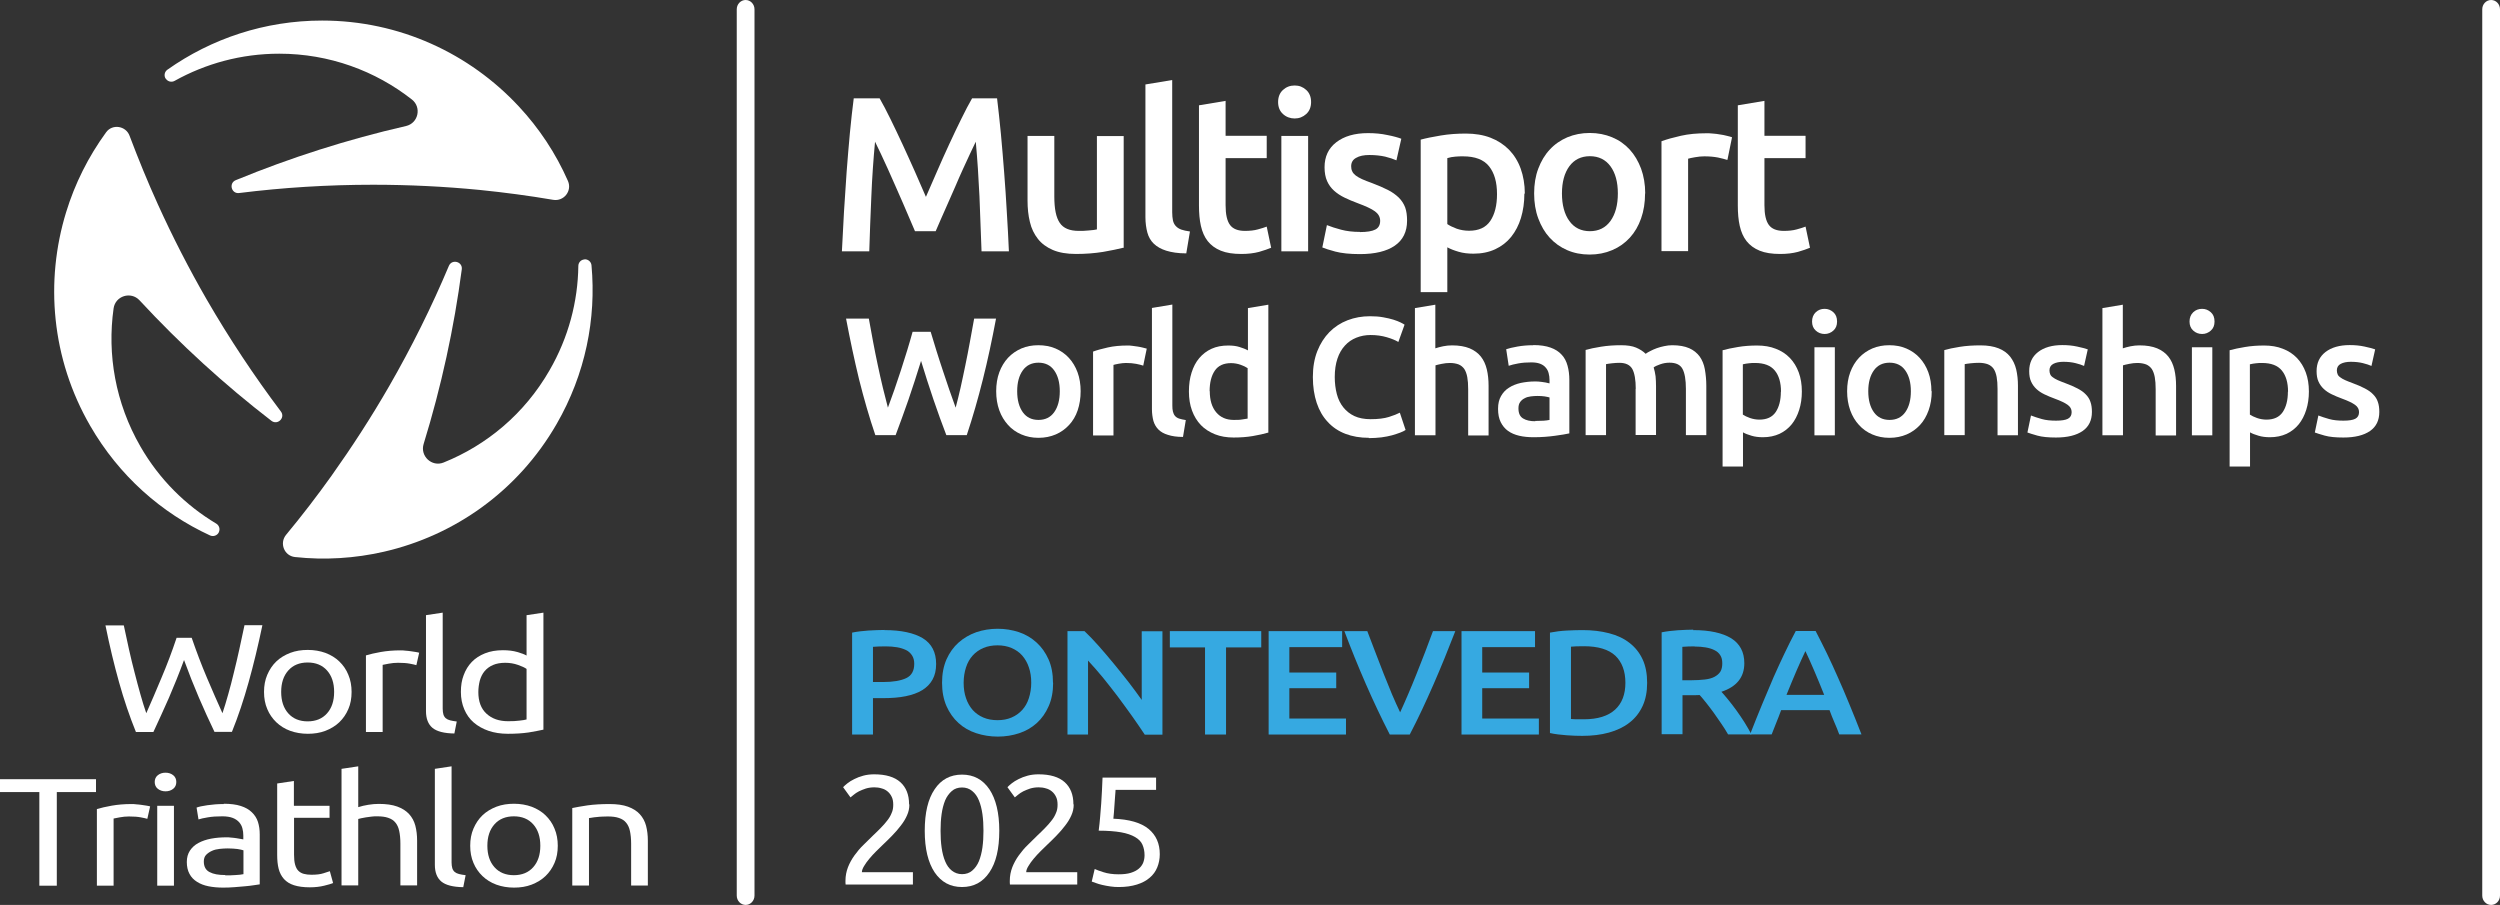
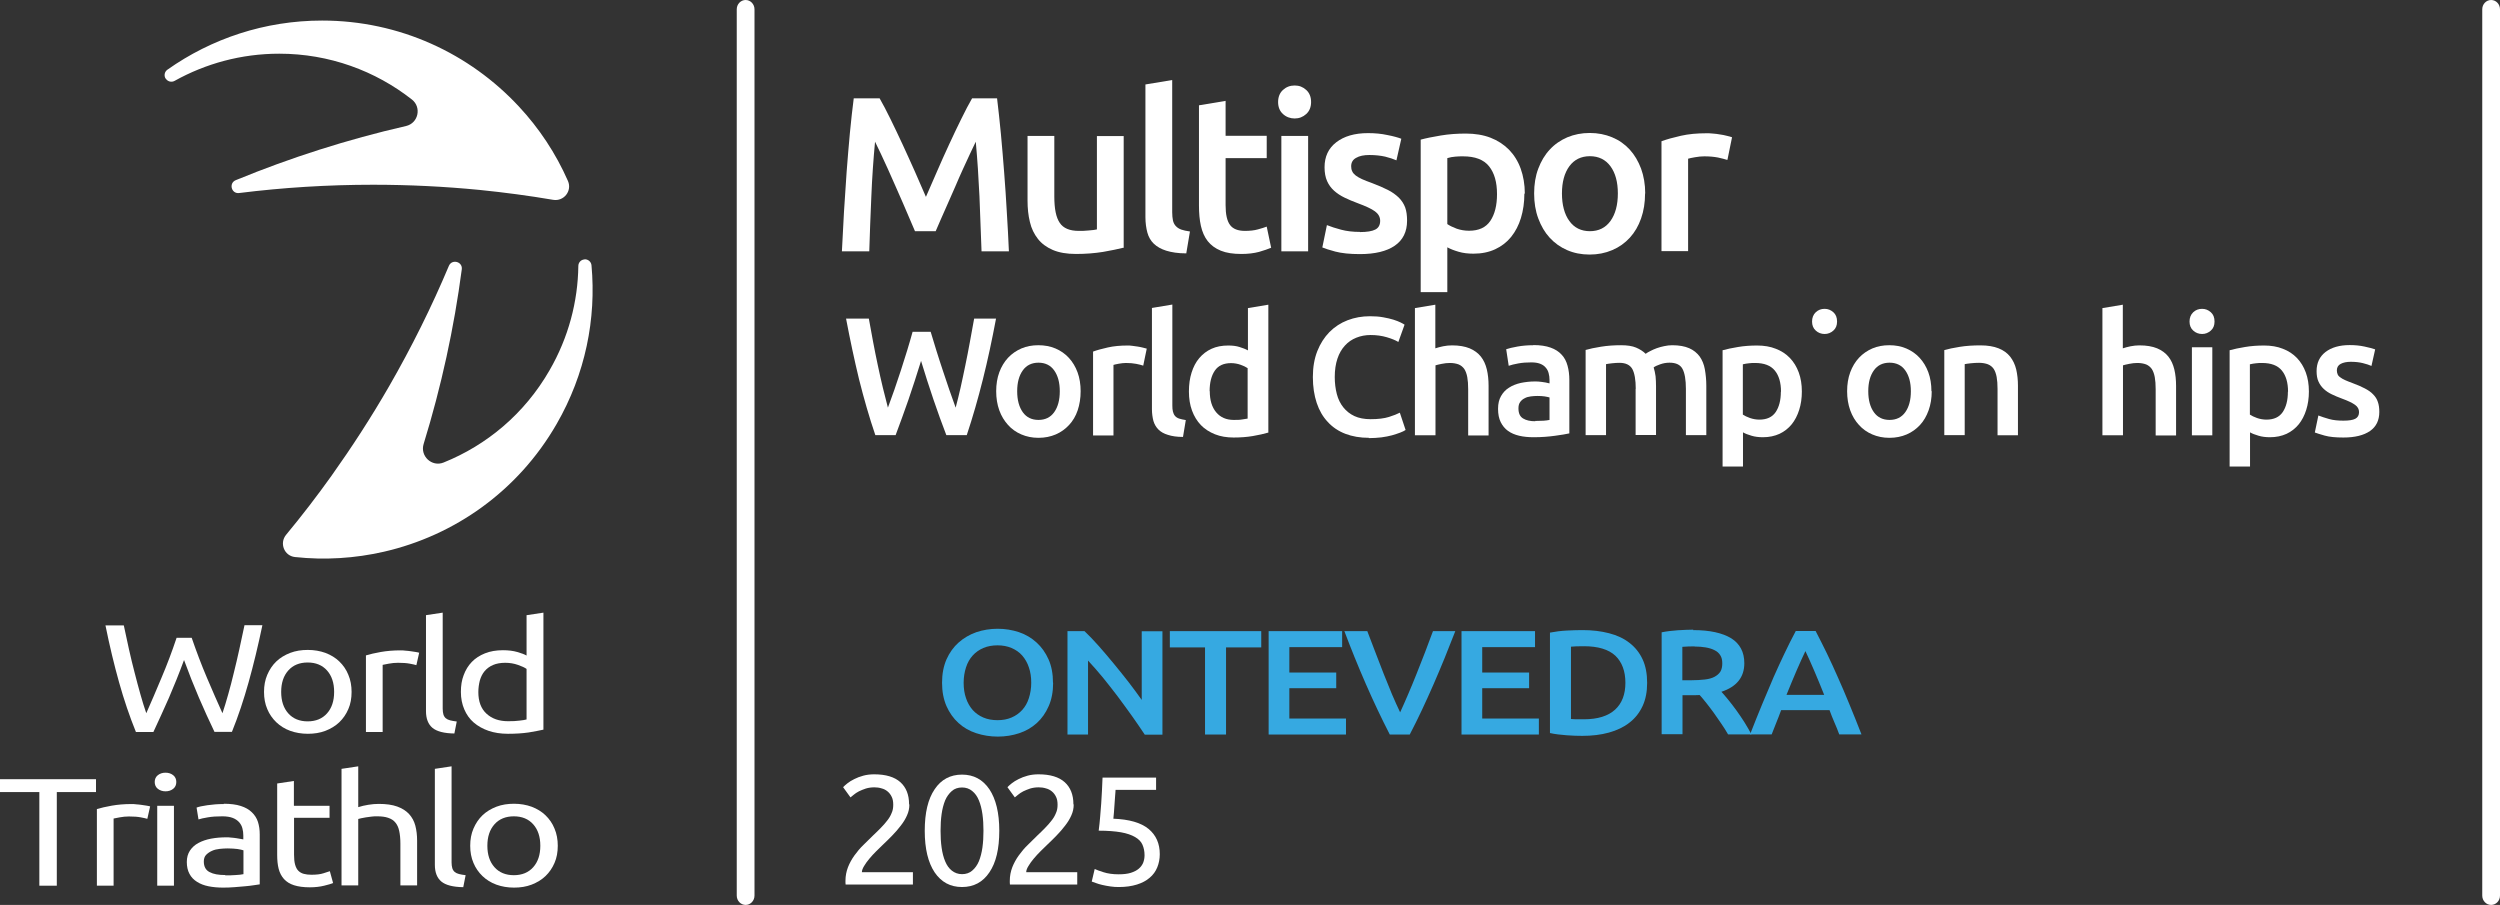
<svg xmlns="http://www.w3.org/2000/svg" id="Capa_2" data-name="Capa 2" viewBox="0 0 169.02 61.18">
  <rect x="0" y="0" width="169.02" height="61.18" fill="#333333" stroke="none" />
  <defs>
    <style> .cls-1 { fill: #36a9e1; } .cls-2 { fill: #fff; } </style>
  </defs>
  <g id="Capa_1-2" data-name="Capa 1">
    <g>
      <path class="cls-2" d="M50.41,61.18c-.33,0-.6-.28-.6-.63V.63c0-.35.27-.63.6-.63s.6.28.6.63v59.92c0,.35-.27.63-.6.63" />
      <path class="cls-2" d="M168.42,61.18c-.33,0-.6-.28-.6-.63V.63c0-.35.27-.63.6-.63s.6.28.6.63v59.92c0,.35-.27.63-.6.63" />
      <g>
        <path class="cls-2" d="M59.47,6.65c.22.38.46.84.73,1.39.27.55.54,1.12.82,1.72.28.6.55,1.21.83,1.83.27.62.52,1.2.75,1.72.23-.53.48-1.1.75-1.72.27-.62.54-1.23.82-1.83.28-.6.55-1.18.82-1.72.27-.55.51-1.01.73-1.39h1.69c.09.76.18,1.56.26,2.41.08.85.15,1.72.22,2.61.07.89.13,1.79.18,2.69.06.9.1,1.78.14,2.63h-1.85c-.04-1.2-.09-2.44-.14-3.71-.06-1.27-.14-2.51-.25-3.7-.11.23-.24.5-.39.82-.15.32-.31.66-.48,1.04-.17.37-.34.76-.51,1.16-.17.4-.34.78-.51,1.16-.16.37-.32.72-.46,1.04-.14.32-.26.6-.36.83h-1.4c-.1-.23-.22-.51-.36-.84-.14-.33-.29-.68-.45-1.05-.16-.37-.33-.76-.51-1.16-.17-.4-.35-.78-.51-1.15-.17-.37-.33-.71-.48-1.04-.15-.32-.28-.59-.39-.81-.11,1.19-.2,2.43-.25,3.7-.06,1.27-.1,2.51-.14,3.71h-1.85c.04-.86.09-1.74.14-2.66.06-.92.12-1.82.18-2.72.07-.9.14-1.77.22-2.62.08-.85.17-1.63.26-2.34h1.74Z" />
        <path class="cls-2" d="M75.94,16.75c-.35.09-.8.18-1.36.28-.56.09-1.17.14-1.83.14-.63,0-1.15-.09-1.57-.27-.42-.18-.76-.43-1.01-.75-.25-.32-.44-.7-.54-1.14-.11-.44-.16-.93-.16-1.45v-4.37h1.81v4.09c0,.84.12,1.43.37,1.79.24.36.67.54,1.28.54.22,0,.45,0,.69-.03.24-.02.43-.04.54-.07v-6.31h1.81v7.56Z" />
        <path class="cls-2" d="M80.19,17.13c-.54,0-.98-.07-1.34-.18-.35-.11-.63-.27-.84-.47-.21-.2-.36-.46-.44-.76-.08-.3-.13-.65-.13-1.04V5.71l1.81-.3v8.94c0,.22.02.4.05.55.03.15.1.28.19.38s.21.18.37.24c.15.05.35.1.59.13l-.25,1.49Z" />
        <path class="cls-2" d="M81.06,7.12l1.8-.3v2.36h2.78v1.51h-2.78v3.18c0,.63.1,1.07.3,1.34.2.27.54.4,1.01.4.33,0,.62-.03.87-.1.25-.07.46-.13.6-.19l.3,1.43c-.21.09-.48.18-.82.28-.34.09-.74.14-1.19.14-.56,0-1.02-.07-1.39-.22s-.67-.37-.89-.65-.37-.63-.46-1.03c-.09-.4-.13-.86-.13-1.38v-6.76Z" />
        <path class="cls-2" d="M88.64,6.9c0,.34-.11.61-.33.81-.22.2-.48.3-.78.3s-.57-.1-.79-.3c-.22-.2-.33-.47-.33-.81s.11-.62.33-.82c.22-.2.48-.3.79-.3s.56.1.78.3c.22.2.33.47.33.82ZM88.44,16.99h-1.81v-7.8h1.81v7.8Z" />
        <path class="cls-2" d="M91.94,15.69c.48,0,.83-.06,1.04-.17.22-.11.33-.31.33-.59,0-.26-.12-.47-.35-.64-.23-.17-.62-.35-1.16-.55-.33-.12-.63-.25-.9-.38-.27-.13-.51-.29-.71-.47s-.36-.4-.47-.65c-.11-.25-.17-.56-.17-.93,0-.72.26-1.28.79-1.69.53-.41,1.24-.62,2.15-.62.46,0,.9.04,1.31.13.42.08.73.17.94.25l-.33,1.46c-.2-.09-.45-.17-.76-.25-.31-.07-.67-.11-1.07-.11-.37,0-.67.06-.89.19-.23.12-.34.32-.34.57,0,.13.02.24.07.34.04.1.12.19.23.28.11.08.25.17.43.25s.4.17.66.26c.43.16.79.32,1.09.47.3.15.54.33.74.52.19.19.34.42.43.66.09.25.13.55.13.9,0,.75-.28,1.31-.83,1.69-.55.38-1.34.57-2.36.57-.69,0-1.24-.06-1.66-.17-.42-.11-.71-.21-.88-.28l.31-1.51c.27.11.59.21.96.31.37.1.8.15,1.28.15Z" />
        <path class="cls-2" d="M103.06,13.09c0,.6-.08,1.14-.23,1.64-.15.5-.38.93-.66,1.28-.29.36-.65.64-1.08.84s-.92.3-1.47.3c-.37,0-.71-.04-1.01-.13-.31-.09-.56-.19-.76-.3v3.03h-1.8v-10.31c.37-.1.82-.19,1.36-.28.54-.09,1.1-.13,1.7-.13s1.17.09,1.66.28c.49.19.9.46,1.25.81.34.35.61.78.79,1.28s.28,1.07.28,1.69ZM101.21,13.12c0-.81-.18-1.43-.54-1.88-.36-.45-.95-.67-1.75-.67-.17,0-.35,0-.53.02-.18.01-.37.05-.54.1v4.46c.16.11.37.21.63.31.26.09.54.14.84.14.66,0,1.14-.22,1.44-.67.3-.45.45-1.05.45-1.81Z" />
        <path class="cls-2" d="M111.22,13.08c0,.62-.09,1.18-.27,1.69-.18.51-.43.94-.76,1.3-.33.36-.72.64-1.19.84s-.97.3-1.53.3-1.06-.1-1.52-.3c-.46-.2-.85-.48-1.18-.84-.33-.36-.58-.79-.77-1.3s-.28-1.07-.28-1.69.09-1.18.28-1.68.44-.93.78-1.29c.33-.36.73-.63,1.19-.83.46-.19.96-.29,1.51-.29s1.05.1,1.51.29c.46.19.86.47,1.19.83.33.36.58.79.77,1.29.18.5.28,1.06.28,1.68ZM109.38,13.08c0-.78-.17-1.39-.5-1.84-.33-.45-.8-.68-1.39-.68s-1.06.23-1.39.68c-.33.45-.5,1.07-.5,1.84s.17,1.41.5,1.86c.33.46.8.69,1.39.69s1.06-.23,1.39-.69.5-1.08.5-1.86Z" />
        <path class="cls-2" d="M116.77,10.81c-.15-.05-.36-.1-.62-.16-.26-.05-.57-.08-.92-.08-.2,0-.41.02-.63.06-.22.04-.38.07-.47.1v6.25h-1.8v-7.43c.35-.13.78-.25,1.31-.37s1.1-.17,1.74-.17c.12,0,.26,0,.42.02.16.01.32.03.48.06.16.02.31.05.46.09.15.03.27.07.36.1l-.31,1.52Z" />
-         <path class="cls-2" d="M117.49,7.12l1.8-.3v2.36h2.78v1.51h-2.78v3.18c0,.63.1,1.07.3,1.34.2.27.54.4,1.01.4.33,0,.62-.03.87-.1.25-.07.46-.13.6-.19l.3,1.43c-.21.09-.48.18-.82.28-.34.09-.74.14-1.19.14-.56,0-1.02-.07-1.39-.22-.37-.15-.67-.37-.89-.65-.22-.28-.37-.63-.46-1.03-.09-.4-.13-.86-.13-1.38v-6.76Z" />
      </g>
      <g>
        <path class="cls-2" d="M62.92,22.43c.12.41.25.84.39,1.28.14.44.28.89.43,1.33.15.44.3.88.44,1.31.15.43.29.83.43,1.21.11-.41.22-.86.33-1.34.11-.48.21-.98.32-1.5.11-.52.21-1.05.31-1.59.1-.54.2-1.07.29-1.59h1.48c-.27,1.43-.56,2.8-.89,4.11-.33,1.32-.69,2.57-1.09,3.77h-1.38c-.59-1.53-1.16-3.21-1.71-5.02-.28.92-.57,1.79-.85,2.62-.29.83-.58,1.63-.87,2.4h-1.37c-.41-1.2-.77-2.46-1.1-3.77-.32-1.32-.61-2.69-.88-4.11h1.54c.09.52.19,1.04.29,1.58.1.54.21,1.07.32,1.59.11.52.22,1.02.34,1.51s.23.93.34,1.34c.14-.39.29-.79.44-1.22.15-.43.29-.86.44-1.31.14-.44.28-.89.42-1.33.13-.44.26-.86.37-1.27h1.23Z" />
        <path class="cls-2" d="M73.06,26.45c0,.47-.07.9-.2,1.29s-.33.72-.58.99-.55.49-.9.64c-.35.15-.74.23-1.17.23s-.81-.08-1.16-.23c-.35-.15-.65-.36-.9-.64s-.45-.6-.59-.99-.21-.82-.21-1.29.07-.9.21-1.28c.14-.38.34-.71.59-.98s.56-.48.9-.63c.35-.15.73-.22,1.15-.22s.8.07,1.16.22c.35.15.65.36.9.63s.45.6.59.98c.14.38.21.81.21,1.28ZM71.65,26.45c0-.59-.13-1.06-.38-1.41-.25-.35-.61-.52-1.06-.52s-.81.17-1.06.52c-.25.35-.38.81-.38,1.41s.13,1.07.38,1.42c.25.35.61.52,1.06.52s.81-.17,1.06-.52c.25-.35.38-.82.38-1.42Z" />
        <path class="cls-2" d="M77.29,24.72c-.11-.04-.27-.08-.47-.12-.2-.04-.43-.06-.7-.06-.15,0-.31.02-.48.05-.17.03-.29.06-.36.08v4.77h-1.38v-5.67c.27-.1.6-.19,1-.28.4-.09.84-.13,1.33-.13.09,0,.2,0,.32.02.12.01.24.03.36.05.12.02.24.04.35.07.11.03.2.05.27.07l-.24,1.16Z" />
        <path class="cls-2" d="M79.98,29.54c-.41,0-.75-.05-1.02-.14-.27-.08-.48-.2-.64-.36-.16-.16-.27-.35-.34-.58-.06-.23-.1-.5-.1-.79v-6.85l1.38-.23v6.82c0,.17.01.31.04.42.03.11.07.21.14.29.07.08.16.14.28.18.12.04.27.07.45.1l-.19,1.14Z" />
        <path class="cls-2" d="M85.73,29.25c-.27.08-.62.16-1.03.23s-.85.1-1.3.1-.89-.07-1.26-.22-.69-.35-.95-.62-.46-.6-.6-.98c-.14-.38-.21-.81-.21-1.29s.06-.9.18-1.28c.12-.38.29-.71.52-.98s.5-.48.83-.63c.33-.15.7-.22,1.13-.22.29,0,.54.03.76.1s.41.14.57.23v-2.86l1.38-.23v8.65ZM81.79,26.44c0,.61.14,1.08.43,1.43.29.35.69.52,1.19.52.22,0,.41,0,.56-.03s.28-.04.38-.06v-3.41c-.12-.08-.28-.16-.48-.23-.2-.07-.42-.11-.64-.11-.5,0-.87.17-1.1.51-.23.34-.35.8-.35,1.39Z" />
        <path class="cls-2" d="M92.55,29.6c-.59,0-1.12-.09-1.59-.27-.47-.18-.87-.45-1.19-.8-.33-.35-.58-.78-.75-1.29-.17-.51-.26-1.09-.26-1.75s.1-1.24.3-1.75c.2-.51.48-.94.82-1.29.35-.35.76-.62,1.23-.8.47-.18.97-.27,1.51-.27.33,0,.62.02.89.07.27.05.5.1.69.16.2.06.36.13.49.19s.22.12.27.15l-.42,1.17c-.18-.11-.44-.22-.78-.32-.34-.1-.7-.15-1.1-.15-.34,0-.66.06-.96.18-.3.12-.55.29-.77.53-.22.24-.39.53-.51.89-.12.36-.18.77-.18,1.24,0,.42.05.8.14,1.15.09.35.24.65.44.9.2.25.45.45.75.59.3.14.67.21,1.09.21.51,0,.92-.05,1.24-.15.32-.1.57-.2.74-.29l.39,1.17c-.09.06-.21.12-.37.18-.16.06-.34.12-.55.18-.21.06-.45.1-.72.14-.27.03-.55.05-.85.05Z" />
        <path class="cls-2" d="M95.66,29.43v-8.6l1.38-.23v2.95c.15-.05.33-.1.53-.14.2-.04.4-.06.6-.06.48,0,.87.07,1.19.2.31.13.57.32.76.56.19.24.32.53.4.86s.12.71.12,1.12v3.35h-1.38v-3.13c0-.32-.02-.59-.06-.81-.04-.22-.11-.41-.2-.55-.1-.14-.22-.24-.38-.31-.16-.06-.36-.1-.59-.1-.18,0-.37.02-.56.06-.19.04-.33.07-.42.1v4.73h-1.38Z" />
        <path class="cls-2" d="M103.68,23.33c.46,0,.84.06,1.15.17s.56.27.75.48c.19.2.32.45.4.75.08.29.12.61.12.96v3.61c-.21.05-.53.1-.96.16-.43.06-.91.1-1.45.1-.36,0-.68-.03-.98-.1-.3-.07-.55-.18-.76-.33-.21-.15-.37-.35-.49-.59-.12-.24-.18-.54-.18-.9s.07-.63.2-.86.31-.43.54-.57c.23-.15.49-.25.79-.32.3-.06.61-.1.94-.1.15,0,.31,0,.48.03.17.02.34.05.53.1v-.23c0-.16-.02-.31-.06-.46s-.1-.27-.2-.38c-.09-.11-.22-.2-.38-.26-.16-.06-.35-.09-.59-.09-.32,0-.61.02-.88.07-.27.05-.48.1-.65.16l-.17-1.12c.17-.06.43-.12.76-.18.33-.06.69-.09,1.07-.09ZM103.79,28.46c.43,0,.75-.02.97-.07v-1.52c-.08-.02-.19-.05-.33-.07s-.3-.03-.48-.03c-.15,0-.31.01-.46.03-.16.02-.3.06-.42.13-.12.06-.23.15-.3.26-.08.11-.11.25-.11.42,0,.33.1.55.31.68.21.13.48.19.83.19Z" />
        <path class="cls-2" d="M110.59,26.3c0-.62-.08-1.07-.23-1.35-.16-.28-.45-.42-.87-.42-.15,0-.32.01-.5.03s-.32.04-.41.06v4.8h-1.38v-5.76c.27-.08.61-.15,1.04-.22s.88-.1,1.36-.1c.41,0,.75.05,1.01.16.26.11.48.25.65.42.08-.06.19-.13.32-.19.13-.07.27-.13.43-.19.16-.06.33-.1.51-.14.18-.04.36-.06.54-.06.46,0,.84.07,1.14.2.3.13.53.32.71.56.17.24.29.53.35.86.06.34.1.71.1,1.11v3.35h-1.38v-3.13c0-.62-.08-1.07-.23-1.35-.15-.28-.44-.42-.88-.42-.22,0-.43.04-.63.11-.2.07-.35.14-.44.21.06.19.1.39.13.6.02.21.03.44.03.68v3.29h-1.38v-3.13Z" />
        <path class="cls-2" d="M121.82,26.46c0,.46-.06.87-.18,1.25-.12.38-.29.71-.51.98s-.5.49-.82.64c-.33.15-.7.23-1.12.23-.28,0-.54-.03-.77-.1s-.43-.14-.58-.23v2.31h-1.38v-7.86c.28-.08.63-.15,1.04-.22s.84-.1,1.3-.1.89.07,1.26.22c.37.14.69.35.95.62.26.27.46.6.6.98.14.38.21.81.21,1.29ZM120.41,26.48c0-.61-.14-1.09-.42-1.43s-.72-.51-1.34-.51c-.13,0-.26,0-.4.02-.14.01-.28.04-.42.07v3.4c.12.08.28.16.48.23s.42.11.64.11c.5,0,.87-.17,1.1-.51.23-.34.35-.8.35-1.38Z" />
-         <path class="cls-2" d="M124.2,21.74c0,.26-.08.46-.25.61-.17.15-.36.23-.59.23s-.44-.08-.6-.23c-.17-.15-.25-.36-.25-.61s.08-.47.25-.63.37-.23.6-.23.42.08.59.23c.17.15.25.36.25.63ZM124.05,29.43h-1.38v-5.95h1.38v5.95Z" />
+         <path class="cls-2" d="M124.2,21.74c0,.26-.08.46-.25.61-.17.15-.36.23-.59.23s-.44-.08-.6-.23c-.17-.15-.25-.36-.25-.61s.08-.47.25-.63.37-.23.6-.23.42.08.59.23c.17.15.25.36.25.63ZM124.05,29.43h-1.38h1.38v5.95Z" />
        <path class="cls-2" d="M130.6,26.45c0,.47-.07.9-.21,1.29s-.33.72-.58.99c-.25.27-.55.49-.9.64-.35.15-.74.23-1.17.23s-.81-.08-1.16-.23c-.35-.15-.65-.36-.9-.64-.25-.27-.45-.6-.59-.99-.14-.39-.21-.82-.21-1.29s.07-.9.21-1.28c.14-.38.34-.71.59-.98.25-.27.56-.48.9-.63.35-.15.73-.22,1.15-.22s.8.07,1.15.22c.35.15.65.36.9.63.25.27.45.6.59.98.14.38.21.81.21,1.28ZM129.19,26.45c0-.59-.13-1.06-.38-1.41-.25-.35-.61-.52-1.06-.52s-.81.17-1.06.52c-.25.35-.38.81-.38,1.41s.13,1.07.38,1.42c.25.35.61.52,1.06.52s.81-.17,1.06-.52c.25-.35.38-.82.38-1.42Z" />
        <path class="cls-2" d="M131.45,23.67c.27-.08.61-.15,1.04-.22.42-.07.9-.1,1.41-.1.49,0,.89.07,1.22.2.33.13.59.32.78.56.19.24.33.53.41.86.08.34.12.71.12,1.11v3.35h-1.38v-3.13c0-.32-.02-.59-.06-.81-.04-.22-.11-.41-.2-.55-.1-.14-.22-.24-.39-.31-.16-.06-.36-.1-.6-.1-.17,0-.36.01-.55.03s-.33.04-.42.06v4.8h-1.38v-5.76Z" />
-         <path class="cls-2" d="M139.01,28.44c.36,0,.63-.04.8-.13.17-.09.25-.24.25-.45,0-.2-.09-.36-.27-.49-.18-.13-.47-.27-.88-.42-.25-.09-.48-.19-.69-.29-.21-.1-.39-.22-.54-.36-.15-.14-.27-.3-.36-.5-.09-.19-.13-.43-.13-.71,0-.55.2-.98.6-1.29.4-.31.95-.47,1.64-.47.35,0,.68.03,1,.1s.56.13.72.19l-.25,1.12c-.15-.07-.35-.13-.58-.19-.24-.06-.51-.09-.82-.09-.28,0-.51.05-.68.14-.17.09-.26.24-.26.44,0,.1.02.19.05.26.03.08.09.15.18.21.08.06.19.13.33.19.14.06.3.13.5.2.33.12.6.24.83.36.23.12.42.25.56.4.15.15.26.32.32.51.07.19.1.42.1.68,0,.57-.21,1-.63,1.29-.42.29-1.02.44-1.8.44-.52,0-.94-.04-1.26-.13s-.54-.16-.67-.21l.24-1.15c.2.08.45.16.73.24.28.08.61.11.97.11Z" />
        <path class="cls-2" d="M142.14,29.43v-8.6l1.38-.23v2.95c.15-.05.33-.1.53-.14.2-.04.4-.06.6-.06.48,0,.87.07,1.19.2.31.13.57.32.76.56.19.24.32.53.4.86s.12.71.12,1.12v3.35h-1.38v-3.13c0-.32-.02-.59-.06-.81-.04-.22-.11-.41-.2-.55-.1-.14-.22-.24-.38-.31-.16-.06-.36-.1-.59-.1-.18,0-.37.02-.56.06-.19.04-.33.07-.42.1v4.73h-1.38Z" />
        <path class="cls-2" d="M149.72,21.74c0,.26-.08.46-.25.61-.17.15-.36.23-.59.23s-.44-.08-.6-.23c-.17-.15-.25-.36-.25-.61s.08-.47.25-.63.37-.23.6-.23.42.08.59.23c.17.15.25.36.25.63ZM149.57,29.43h-1.38v-5.95h1.38v5.95Z" />
        <path class="cls-2" d="M156.1,26.46c0,.46-.06.87-.18,1.25-.12.38-.29.71-.51.98s-.5.49-.82.64c-.33.15-.7.23-1.12.23-.28,0-.54-.03-.77-.1s-.43-.14-.58-.23v2.31h-1.38v-7.86c.28-.08.63-.15,1.04-.22s.84-.1,1.3-.1.89.07,1.26.22c.37.14.69.35.95.62.26.27.46.6.6.98.14.38.21.81.21,1.29ZM154.69,26.48c0-.61-.14-1.09-.42-1.43s-.72-.51-1.34-.51c-.13,0-.26,0-.4.02-.14.01-.28.04-.42.07v3.4c.12.08.28.16.48.23s.42.11.64.11c.5,0,.87-.17,1.1-.51.23-.34.35-.8.35-1.38Z" />
        <path class="cls-2" d="M158.44,28.44c.36,0,.63-.04.8-.13.17-.09.25-.24.25-.45,0-.2-.09-.36-.27-.49-.18-.13-.47-.27-.88-.42-.25-.09-.48-.19-.69-.29-.21-.1-.39-.22-.54-.36-.15-.14-.27-.3-.36-.5-.09-.19-.13-.43-.13-.71,0-.55.2-.98.6-1.29.4-.31.95-.47,1.64-.47.35,0,.68.03,1,.1s.56.13.72.19l-.25,1.12c-.15-.07-.35-.13-.58-.19-.24-.06-.51-.09-.82-.09-.28,0-.51.05-.68.14-.17.09-.26.24-.26.44,0,.1.02.19.05.26.03.08.09.15.18.21.08.06.19.13.33.19.14.06.3.13.5.2.33.12.6.24.83.36.23.12.42.25.56.4.15.15.26.32.32.51.07.19.1.42.1.68,0,.57-.21,1-.63,1.29-.42.29-1.02.44-1.8.44-.52,0-.94-.04-1.26-.13s-.54-.16-.67-.21l.24-1.15c.2.08.45.16.73.24.28.08.61.11.97.11Z" />
      </g>
      <g>
-         <path class="cls-1" d="M59.8,42.6c1.12,0,1.99.19,2.59.55.6.37.9.95.9,1.74,0,.41-.08.76-.24,1.05-.16.29-.39.53-.7.72-.31.19-.68.32-1.12.41-.44.09-.94.13-1.51.13h-.7v2.46h-1.41v-6.89c.33-.07.69-.11,1.09-.14.4-.02.77-.04,1.1-.04ZM59.9,43.7c-.36,0-.65.01-.88.03v2.38h.68c.68,0,1.2-.09,1.56-.26.37-.17.55-.5.55-.97,0-.23-.05-.42-.15-.57-.1-.15-.23-.28-.4-.36s-.37-.15-.61-.19c-.23-.04-.49-.06-.75-.06Z" />
        <path class="cls-1" d="M71.2,46.16c0,.6-.1,1.13-.3,1.58-.2.46-.47.84-.8,1.14-.34.31-.74.54-1.19.69s-.94.23-1.45.23-1-.08-1.46-.23-.86-.38-1.2-.69c-.34-.31-.61-.69-.81-1.14-.2-.46-.3-.99-.3-1.58s.1-1.12.3-1.58c.2-.45.48-.84.82-1.14.35-.31.75-.54,1.2-.7.45-.15.93-.23,1.44-.23s.99.08,1.44.23c.45.15.85.39,1.19.7.34.31.61.69.81,1.14.2.45.3.98.3,1.58ZM65.15,46.16c0,.38.05.73.16,1.04.1.31.26.58.45.8.2.22.44.39.72.51.28.12.6.18.96.18s.67-.06.95-.18c.28-.12.52-.29.72-.51s.35-.48.45-.8c.1-.31.16-.66.16-1.04s-.05-.73-.16-1.04c-.1-.31-.26-.58-.45-.8s-.44-.39-.72-.51c-.28-.12-.6-.18-.95-.18s-.68.06-.96.18c-.28.12-.52.29-.72.51-.2.22-.35.49-.45.8-.1.31-.16.66-.16,1.04Z" />
        <path class="cls-1" d="M77.39,49.66c-.25-.38-.54-.8-.85-1.24-.31-.44-.64-.88-.97-1.33-.34-.45-.68-.88-1.02-1.3-.35-.42-.68-.8-.99-1.13v5h-1.39v-6.99h1.15c.3.28.62.62.96,1,.34.39.69.79,1.03,1.21.35.42.68.84,1.01,1.26.32.42.61.81.87,1.18v-4.64h1.4v6.99h-1.2Z" />
        <path class="cls-1" d="M85.27,42.67v1.1h-2.38v5.89h-1.42v-5.89h-2.38v-1.1h6.18Z" />
        <path class="cls-1" d="M85.77,49.66v-6.99h4.97v1.08h-3.57v1.72h3.17v1.06h-3.17v2.05h3.83v1.08h-5.24Z" />
        <path class="cls-1" d="M93.96,49.66c-.56-1.09-1.1-2.23-1.62-3.42-.52-1.19-1-2.38-1.45-3.57h1.55c.18.47.36.95.55,1.44.19.49.37.97.56,1.45.19.47.37.93.56,1.38.19.44.37.85.55,1.22.17-.37.35-.77.54-1.22.19-.44.38-.9.57-1.38.19-.48.38-.96.57-1.45.19-.49.37-.97.54-1.44h1.51c-.46,1.19-.94,2.38-1.46,3.57-.52,1.19-1.05,2.33-1.62,3.42h-1.35Z" />
        <path class="cls-1" d="M98.81,49.66v-6.99h4.97v1.08h-3.57v1.72h3.17v1.06h-3.17v2.05h3.83v1.08h-5.24Z" />
        <path class="cls-1" d="M111.36,46.16c0,.61-.1,1.13-.31,1.58-.21.45-.5.82-.89,1.12-.38.3-.85.52-1.39.67s-1.14.22-1.79.22c-.31,0-.67-.01-1.06-.04s-.77-.07-1.13-.15v-6.79c.36-.07.74-.12,1.14-.14.4-.02.76-.03,1.07-.03.65,0,1.24.07,1.78.21.54.14,1,.35,1.38.65.38.29.68.66.89,1.11.21.45.31.98.31,1.6ZM106.2,48.61c.08,0,.19.01.32.02.13,0,.32,0,.55,0,.95,0,1.65-.22,2.12-.65.47-.43.7-1.04.7-1.82s-.23-1.4-.68-1.83c-.45-.42-1.16-.64-2.11-.64-.42,0-.72.01-.89.03v4.88Z" />
        <path class="cls-1" d="M114.47,42.6c1.12,0,1.97.19,2.57.55.59.37.89.93.89,1.69,0,.95-.52,1.59-1.55,1.93.14.15.3.34.48.56.18.22.36.46.55.72s.36.52.54.8c.17.27.32.54.46.8h-1.58c-.14-.24-.29-.49-.46-.73s-.33-.48-.5-.72c-.17-.23-.33-.45-.5-.66-.16-.21-.32-.39-.46-.55-.1,0-.19.01-.27.01h-.89v2.64h-1.41v-6.89c.34-.07.71-.11,1.1-.14.39-.02.73-.04,1.04-.04ZM114.57,43.7c-.3,0-.57.01-.83.03v2.26h.61c.34,0,.64-.02.91-.05.26-.03.48-.09.65-.18.17-.09.31-.21.4-.35.09-.15.13-.34.13-.56,0-.22-.04-.4-.13-.54-.09-.15-.22-.27-.39-.35-.17-.09-.37-.15-.6-.19-.23-.04-.48-.06-.76-.06Z" />
        <path class="cls-1" d="M124.35,49.66c-.1-.28-.21-.55-.33-.82s-.22-.54-.33-.83h-3.27c-.1.28-.21.56-.32.83s-.21.54-.32.81h-1.46c.29-.75.57-1.44.83-2.07.26-.63.52-1.23.76-1.8.25-.57.5-1.1.74-1.61s.5-1.02.76-1.51h1.34c.26.5.51,1,.76,1.51.25.51.49,1.05.74,1.61.25.56.51,1.16.77,1.8.26.63.54,1.32.83,2.07h-1.52ZM122.06,44.02c-.17.36-.37.79-.59,1.3s-.45,1.07-.69,1.66h2.55c-.24-.6-.47-1.16-.69-1.67-.22-.52-.42-.95-.58-1.29Z" />
      </g>
      <g>
        <path class="cls-2" d="M61.48,54.4c0,.25-.05.49-.16.73-.1.23-.24.46-.42.69-.17.23-.37.45-.58.67-.22.22-.43.44-.65.64-.12.12-.27.26-.43.42-.16.16-.32.33-.46.5-.14.17-.27.34-.36.5-.1.16-.15.3-.15.42h3.45v.83h-4.55s-.01-.08-.01-.13v-.12c0-.33.06-.63.17-.92.11-.28.26-.55.44-.8.18-.25.38-.49.61-.71.22-.22.44-.44.66-.65.18-.17.35-.33.51-.5.16-.16.31-.33.43-.49.13-.16.23-.33.3-.51.08-.17.11-.36.11-.56,0-.21-.03-.39-.1-.53-.07-.15-.16-.27-.28-.37-.12-.1-.25-.17-.41-.21-.16-.05-.32-.07-.49-.07-.21,0-.4.03-.57.08-.17.06-.33.12-.47.19-.14.07-.25.15-.35.23-.09.08-.17.14-.22.18l-.5-.69c.07-.07.16-.16.29-.26.13-.1.28-.2.47-.29.18-.09.38-.17.61-.23.22-.06.47-.09.73-.09.79,0,1.38.18,1.77.53.39.35.59.85.59,1.49Z" />
        <path class="cls-2" d="M62.52,56.17c0-1.22.22-2.15.67-2.81.44-.66,1.06-.99,1.85-.99s1.4.33,1.85.99c.44.66.67,1.59.67,2.81s-.22,2.15-.67,2.81c-.44.66-1.06.99-1.85.99s-1.4-.33-1.85-.99c-.44-.66-.67-1.59-.67-2.81ZM66.49,56.17c0-.4-.02-.78-.07-1.13s-.13-.67-.24-.93c-.11-.27-.26-.48-.45-.63-.19-.16-.42-.24-.69-.24s-.51.08-.69.24-.34.37-.45.63c-.11.27-.19.58-.24.93-.05.36-.07.73-.07,1.13s.02.78.07,1.13c.05.36.13.67.24.93.11.27.26.48.45.63s.42.24.69.24.51-.08.69-.24c.19-.16.34-.37.45-.63.11-.27.19-.58.24-.93.05-.36.07-.73.07-1.13Z" />
        <path class="cls-2" d="M72.59,54.4c0,.25-.05.49-.16.73-.1.23-.24.46-.42.69-.17.23-.37.45-.58.67-.22.22-.43.44-.65.64-.12.12-.27.26-.43.42-.16.16-.32.33-.46.5-.14.17-.27.34-.36.5-.1.16-.15.3-.15.42h3.45v.83h-4.55s-.01-.08-.01-.13v-.12c0-.33.06-.63.17-.92.11-.28.26-.55.44-.8.18-.25.38-.49.61-.71.22-.22.44-.44.66-.65.18-.17.35-.33.51-.5.16-.16.31-.33.43-.49.13-.16.23-.33.3-.51.08-.17.11-.36.11-.56,0-.21-.03-.39-.1-.53-.07-.15-.16-.27-.28-.37-.12-.1-.25-.17-.41-.21-.16-.05-.32-.07-.49-.07-.21,0-.4.03-.57.08-.17.06-.33.12-.47.19-.14.07-.25.15-.35.23-.09.08-.17.14-.22.18l-.5-.69c.07-.07.16-.16.29-.26.13-.1.28-.2.47-.29.18-.09.38-.17.61-.23.22-.06.47-.09.73-.09.79,0,1.38.18,1.77.53.39.35.59.85.59,1.49Z" />
        <path class="cls-2" d="M75.25,55.35c1.09.04,1.89.27,2.4.69.51.42.76.99.76,1.71,0,.32-.06.62-.17.89s-.28.51-.51.7c-.23.2-.51.35-.86.46-.35.11-.76.17-1.23.17-.19,0-.38-.01-.57-.04-.19-.03-.38-.06-.54-.1-.17-.04-.31-.08-.44-.13s-.22-.08-.28-.1l.2-.85c.12.06.32.13.6.22.28.09.62.14,1.02.14.32,0,.6-.03.82-.1.22-.07.4-.16.54-.28.14-.12.24-.26.3-.41.06-.16.09-.32.09-.5,0-.27-.05-.5-.14-.71-.09-.21-.26-.38-.5-.52-.24-.14-.56-.25-.95-.32-.4-.07-.9-.11-1.51-.11.04-.34.08-.66.1-.96.03-.3.05-.59.07-.88.02-.29.04-.57.05-.85.01-.28.03-.58.04-.9h3.62v.83h-2.74c0,.1-.02.25-.03.42-.01.18-.03.36-.04.56-.01.19-.03.38-.04.56-.01.18-.03.33-.04.43Z" />
      </g>
      <g>
        <path class="cls-2" d="M11.21,5.32c.13.2.39.26.59.15,2.1-1.17,4.51-1.84,7.08-1.84,3.38,0,6.5,1.16,8.97,3.1.67.53.43,1.6-.4,1.79-3.97.91-7.81,2.14-11.51,3.66-.49.2-.3.94.23.87,2.97-.37,5.99-.56,9.06-.56,2.43,0,4.82.12,7.19.35,1.68.17,3.34.39,4.98.67.72.12,1.29-.6,1-1.27-.82-1.87-1.95-3.57-3.32-5.04-3.32-3.57-8.05-5.81-13.3-5.81-3.89,0-7.5,1.23-10.46,3.32-.2.14-.25.41-.12.61" />
-         <path class="cls-2" d="M14.79,35.99c.11-.21.03-.47-.17-.59-2.06-1.23-3.85-2.99-5.13-5.22-1.69-2.94-2.25-6.22-1.81-9.33.12-.85,1.17-1.17,1.75-.55,2.77,2.99,5.75,5.71,8.92,8.15.42.32.96-.21.64-.63-1.8-2.39-3.48-4.92-5.02-7.58-1.21-2.1-2.31-4.25-3.29-6.41-.7-1.54-1.33-3.09-1.92-4.65-.25-.68-1.17-.82-1.59-.23-1.2,1.65-2.11,3.47-2.7,5.4-1.43,4.66-1,9.89,1.63,14.44,1.95,3.38,4.81,5.89,8.1,7.41.22.1.48.01.59-.2" />
        <path class="cls-2" d="M39.52,17.54c-.24.01-.42.21-.42.44-.03,2.4-.66,4.83-1.95,7.06-1.69,2.94-4.25,5.06-7.16,6.23-.79.32-1.6-.43-1.35-1.25,1.2-3.9,2.06-7.85,2.58-11.81.07-.52-.66-.72-.87-.24-1.16,2.76-2.51,5.48-4.04,8.14-1.21,2.1-2.52,4.12-3.9,6.06-.98,1.37-2,2.7-3.07,3.99-.46.56-.13,1.42.6,1.5,2.02.22,4.06.09,6.02-.36,4.75-1.09,9.05-4.08,11.67-8.63,1.95-3.38,2.69-7.12,2.36-10.73-.02-.24-.23-.42-.47-.41" />
      </g>
      <g>
        <path class="cls-2" d="M12.45,44.6c-.34.93-.69,1.79-1.03,2.58-.35.79-.7,1.56-1.05,2.31h-1.18c-.43-1.06-.81-2.18-1.14-3.36-.33-1.18-.64-2.46-.92-3.85h1.24c.11.54.23,1.08.35,1.62.12.54.25,1.07.38,1.57.13.51.26,1,.39,1.46.13.46.26.89.4,1.29.32-.73.67-1.53,1.03-2.4.37-.87.71-1.77,1.02-2.7h1.02c.32.93.66,1.83,1.03,2.7.37.87.72,1.67,1.05,2.4.13-.39.26-.81.39-1.28.13-.46.26-.95.38-1.46.13-.51.25-1.04.37-1.58.12-.54.24-1.09.35-1.63h1.21c-.29,1.39-.6,2.67-.93,3.85-.33,1.18-.7,2.3-1.13,3.36h-1.18c-.36-.75-.71-1.52-1.05-2.31-.34-.79-.68-1.65-1.02-2.58Z" />
        <path class="cls-2" d="M23.77,46.78c0,.43-.07.82-.22,1.16-.15.35-.35.64-.61.89s-.58.44-.94.58c-.37.14-.76.2-1.19.2s-.83-.07-1.19-.2-.68-.33-.94-.58c-.26-.25-.47-.55-.61-.89-.15-.35-.22-.73-.22-1.16s.07-.81.22-1.16c.15-.35.35-.65.61-.9.26-.25.58-.44.94-.58.37-.14.76-.2,1.19-.2s.83.07,1.19.2c.37.14.68.33.94.58s.47.55.61.9c.15.35.22.74.22,1.16ZM22.59,46.78c0-.61-.16-1.09-.48-1.45-.32-.36-.76-.54-1.31-.54s-.99.18-1.31.54c-.32.36-.48.84-.48,1.45s.16,1.09.48,1.45c.32.36.76.54,1.31.54s.99-.18,1.31-.54c.32-.36.48-.84.48-1.45Z" />
        <path class="cls-2" d="M27.08,43.97c.1,0,.21,0,.33.02.13.01.25.02.37.04.12.02.23.03.33.05.1.02.18.03.23.05l-.19.84c-.09-.03-.24-.06-.44-.1-.21-.04-.47-.06-.8-.06-.21,0-.42.02-.63.06-.21.04-.34.06-.41.08v4.54h-1.13v-5.18c.27-.08.6-.16,1-.23.4-.07.84-.11,1.34-.11Z" />
        <path class="cls-2" d="M30.72,49.59c-.7-.01-1.19-.14-1.48-.38-.29-.24-.44-.62-.44-1.13v-6.49l1.13-.17v6.5c0,.16.02.29.05.39.03.1.09.19.16.25.07.06.17.11.29.14.12.03.27.06.45.08l-.16.81Z" />
        <path class="cls-2" d="M35.61,41.59l1.13-.17v7.91c-.26.06-.59.12-1,.19-.41.06-.87.09-1.4.09-.49,0-.93-.07-1.31-.2s-.72-.32-1-.56c-.28-.24-.49-.54-.64-.89-.15-.35-.23-.74-.23-1.18s.06-.8.19-1.14c.13-.35.31-.64.55-.89.24-.25.54-.44.89-.58.35-.14.76-.21,1.21-.21.37,0,.69.04.97.12.28.08.49.16.63.24v-2.73ZM35.61,45.23c-.14-.1-.34-.19-.6-.28-.26-.09-.54-.14-.85-.14-.32,0-.6.05-.83.15-.23.1-.42.24-.57.42-.15.18-.25.39-.32.63-.06.24-.1.5-.1.78,0,.63.18,1.12.55,1.46.37.34.85.51,1.46.51.31,0,.57-.01.77-.04.21-.02.37-.05.48-.08v-3.42Z" />
        <path class="cls-2" d="M6.49,52.68v.87h-2.65v6.33h-1.18v-6.33H0v-.87h6.49Z" />
        <path class="cls-2" d="M8.89,54.36c.1,0,.21,0,.33.02.13.01.25.02.37.04.12.02.23.03.33.05.1.02.18.03.23.05l-.19.84c-.09-.03-.24-.06-.44-.1-.21-.04-.47-.06-.8-.06-.21,0-.42.02-.63.06-.21.04-.34.06-.41.08v4.54h-1.13v-5.18c.27-.08.6-.16,1-.23.4-.07.84-.11,1.34-.11Z" />
        <path class="cls-2" d="M11.19,53.5c-.2,0-.38-.06-.52-.17-.14-.11-.21-.27-.21-.46s.07-.35.21-.46c.14-.11.31-.17.52-.17s.38.06.52.17c.14.11.21.27.21.46s-.07.35-.21.46c-.14.11-.31.17-.52.17ZM11.76,59.88h-1.13v-5.4h1.13v5.4Z" />
        <path class="cls-2" d="M15.13,54.34c.45,0,.84.05,1.15.15.31.1.56.24.75.43.19.18.33.4.41.65.08.25.12.53.12.84v3.38c-.1.01-.23.03-.41.06s-.37.05-.59.07c-.22.02-.46.04-.71.06-.26.02-.51.03-.76.03-.36,0-.69-.03-.99-.09-.3-.06-.56-.16-.78-.3-.22-.14-.39-.31-.51-.54-.12-.22-.18-.49-.18-.8s.07-.55.21-.77c.14-.21.33-.39.58-.52.24-.13.53-.23.85-.29.32-.06.67-.09,1.02-.09.11,0,.23,0,.35.02.12.01.24.02.35.04.11.02.2.03.29.05.08.01.14.02.17.03v-.27c0-.16-.02-.32-.06-.47-.04-.16-.11-.29-.22-.42-.11-.12-.25-.22-.43-.29-.18-.07-.42-.11-.71-.11-.37,0-.7.02-.98.07-.28.05-.49.09-.63.14l-.13-.8c.15-.06.39-.11.73-.16.34-.05.71-.08,1.11-.08ZM15.23,59.18c.27,0,.51,0,.71-.02.21-.01.38-.03.52-.06v-1.61c-.08-.03-.21-.06-.4-.09-.18-.02-.4-.04-.66-.04-.17,0-.35.01-.54.03-.19.02-.37.06-.52.13-.16.07-.29.16-.4.27-.11.11-.16.27-.16.45,0,.35.13.59.39.72.26.14.61.2,1.06.2Z" />
        <path class="cls-2" d="M19.88,54.48h2.4v.81h-2.4v2.49c0,.27.02.49.07.67.05.18.12.32.22.42.1.1.22.17.37.21.15.04.32.06.51.06.34,0,.61-.03.82-.1.21-.07.35-.11.43-.14l.22.8c-.11.05-.31.11-.6.18-.28.07-.61.11-.97.11-.43,0-.79-.05-1.07-.14-.28-.09-.51-.23-.68-.42-.17-.19-.29-.42-.36-.69-.07-.27-.1-.59-.1-.95v-4.82l1.13-.17v1.67Z" />
        <path class="cls-2" d="M23.09,59.88v-7.9l1.13-.17v2.76c.21-.07.44-.12.68-.16.24-.04.48-.06.71-.06.5,0,.92.06,1.25.18.33.12.6.29.8.51.2.22.34.48.42.78.08.31.12.64.12,1.01v3.03h-1.13v-2.83c0-.33-.03-.62-.08-.85-.05-.24-.14-.43-.26-.57-.12-.15-.28-.25-.49-.32-.2-.07-.45-.1-.75-.1-.12,0-.25,0-.38.02s-.25.03-.37.05c-.12.02-.22.04-.32.06-.09.02-.16.04-.2.05v4.49h-1.13Z" />
        <path class="cls-2" d="M31.32,59.98c-.7-.01-1.19-.14-1.48-.38-.29-.24-.44-.62-.44-1.13v-6.49l1.13-.17v6.5c0,.16.02.29.05.39.03.1.09.19.16.25.07.06.17.11.29.14.12.03.27.06.45.08l-.16.81Z" />
        <path class="cls-2" d="M37.71,57.18c0,.43-.07.82-.22,1.16-.15.35-.35.64-.61.89s-.58.44-.94.58c-.37.14-.76.2-1.19.2s-.83-.07-1.19-.2-.68-.33-.94-.58c-.26-.25-.47-.55-.61-.89-.15-.35-.22-.73-.22-1.16s.07-.81.22-1.16c.15-.35.35-.65.61-.9.26-.25.58-.44.94-.58.37-.14.76-.2,1.19-.2s.83.07,1.19.2c.37.14.68.33.94.58s.47.55.61.9c.15.35.22.74.22,1.16ZM36.53,57.18c0-.61-.16-1.09-.48-1.45-.32-.36-.76-.54-1.31-.54s-.99.18-1.31.54c-.32.36-.48.84-.48,1.45s.16,1.09.48,1.45c.32.36.76.54,1.31.54s.99-.18,1.31-.54c.32-.36.48-.84.48-1.45Z" />
-         <path class="cls-2" d="M38.69,54.63c.26-.06.6-.11,1.03-.18.43-.06.93-.09,1.49-.09.5,0,.92.06,1.25.18.33.12.6.29.8.51.2.22.34.48.42.78.08.31.12.64.12,1.01v3.03h-1.13v-2.83c0-.33-.03-.62-.08-.85-.05-.24-.14-.43-.26-.57-.12-.15-.28-.25-.49-.32-.2-.07-.45-.1-.75-.1-.12,0-.25,0-.38.01-.13,0-.25.02-.37.03-.12.01-.22.02-.32.04-.09.01-.16.02-.2.03v4.56h-1.13v-5.25Z" />
      </g>
    </g>
  </g>
</svg>